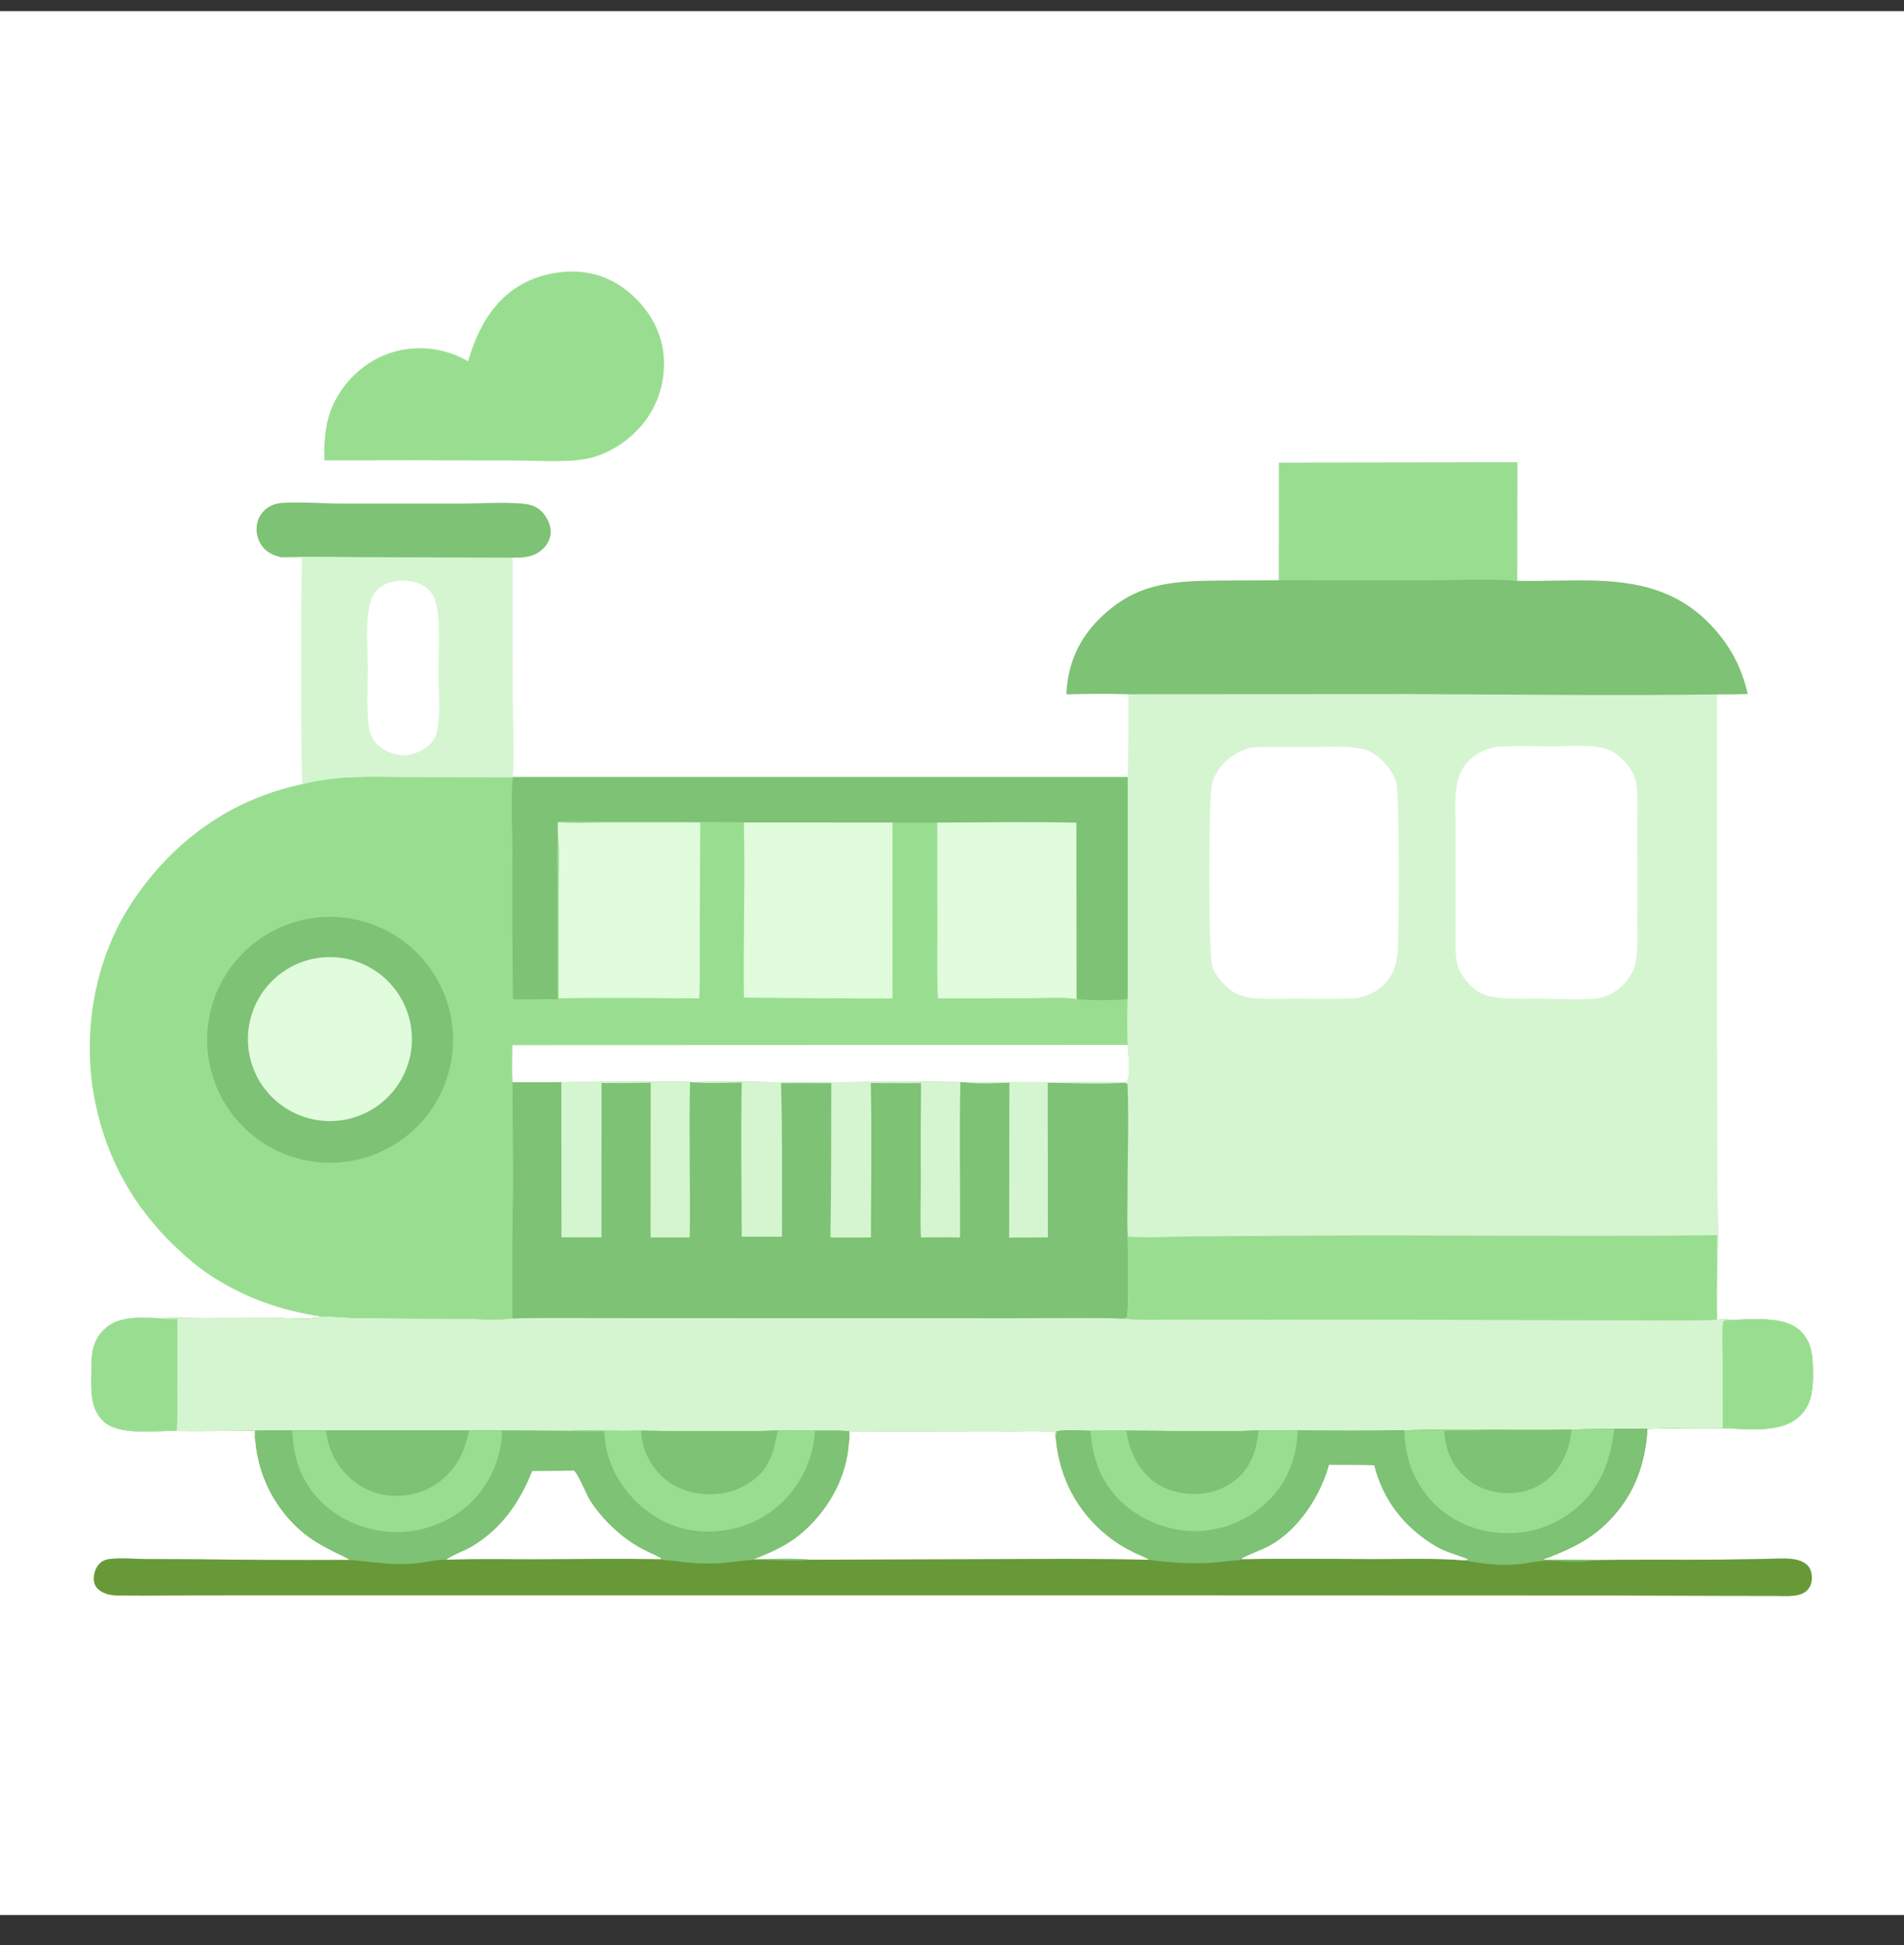
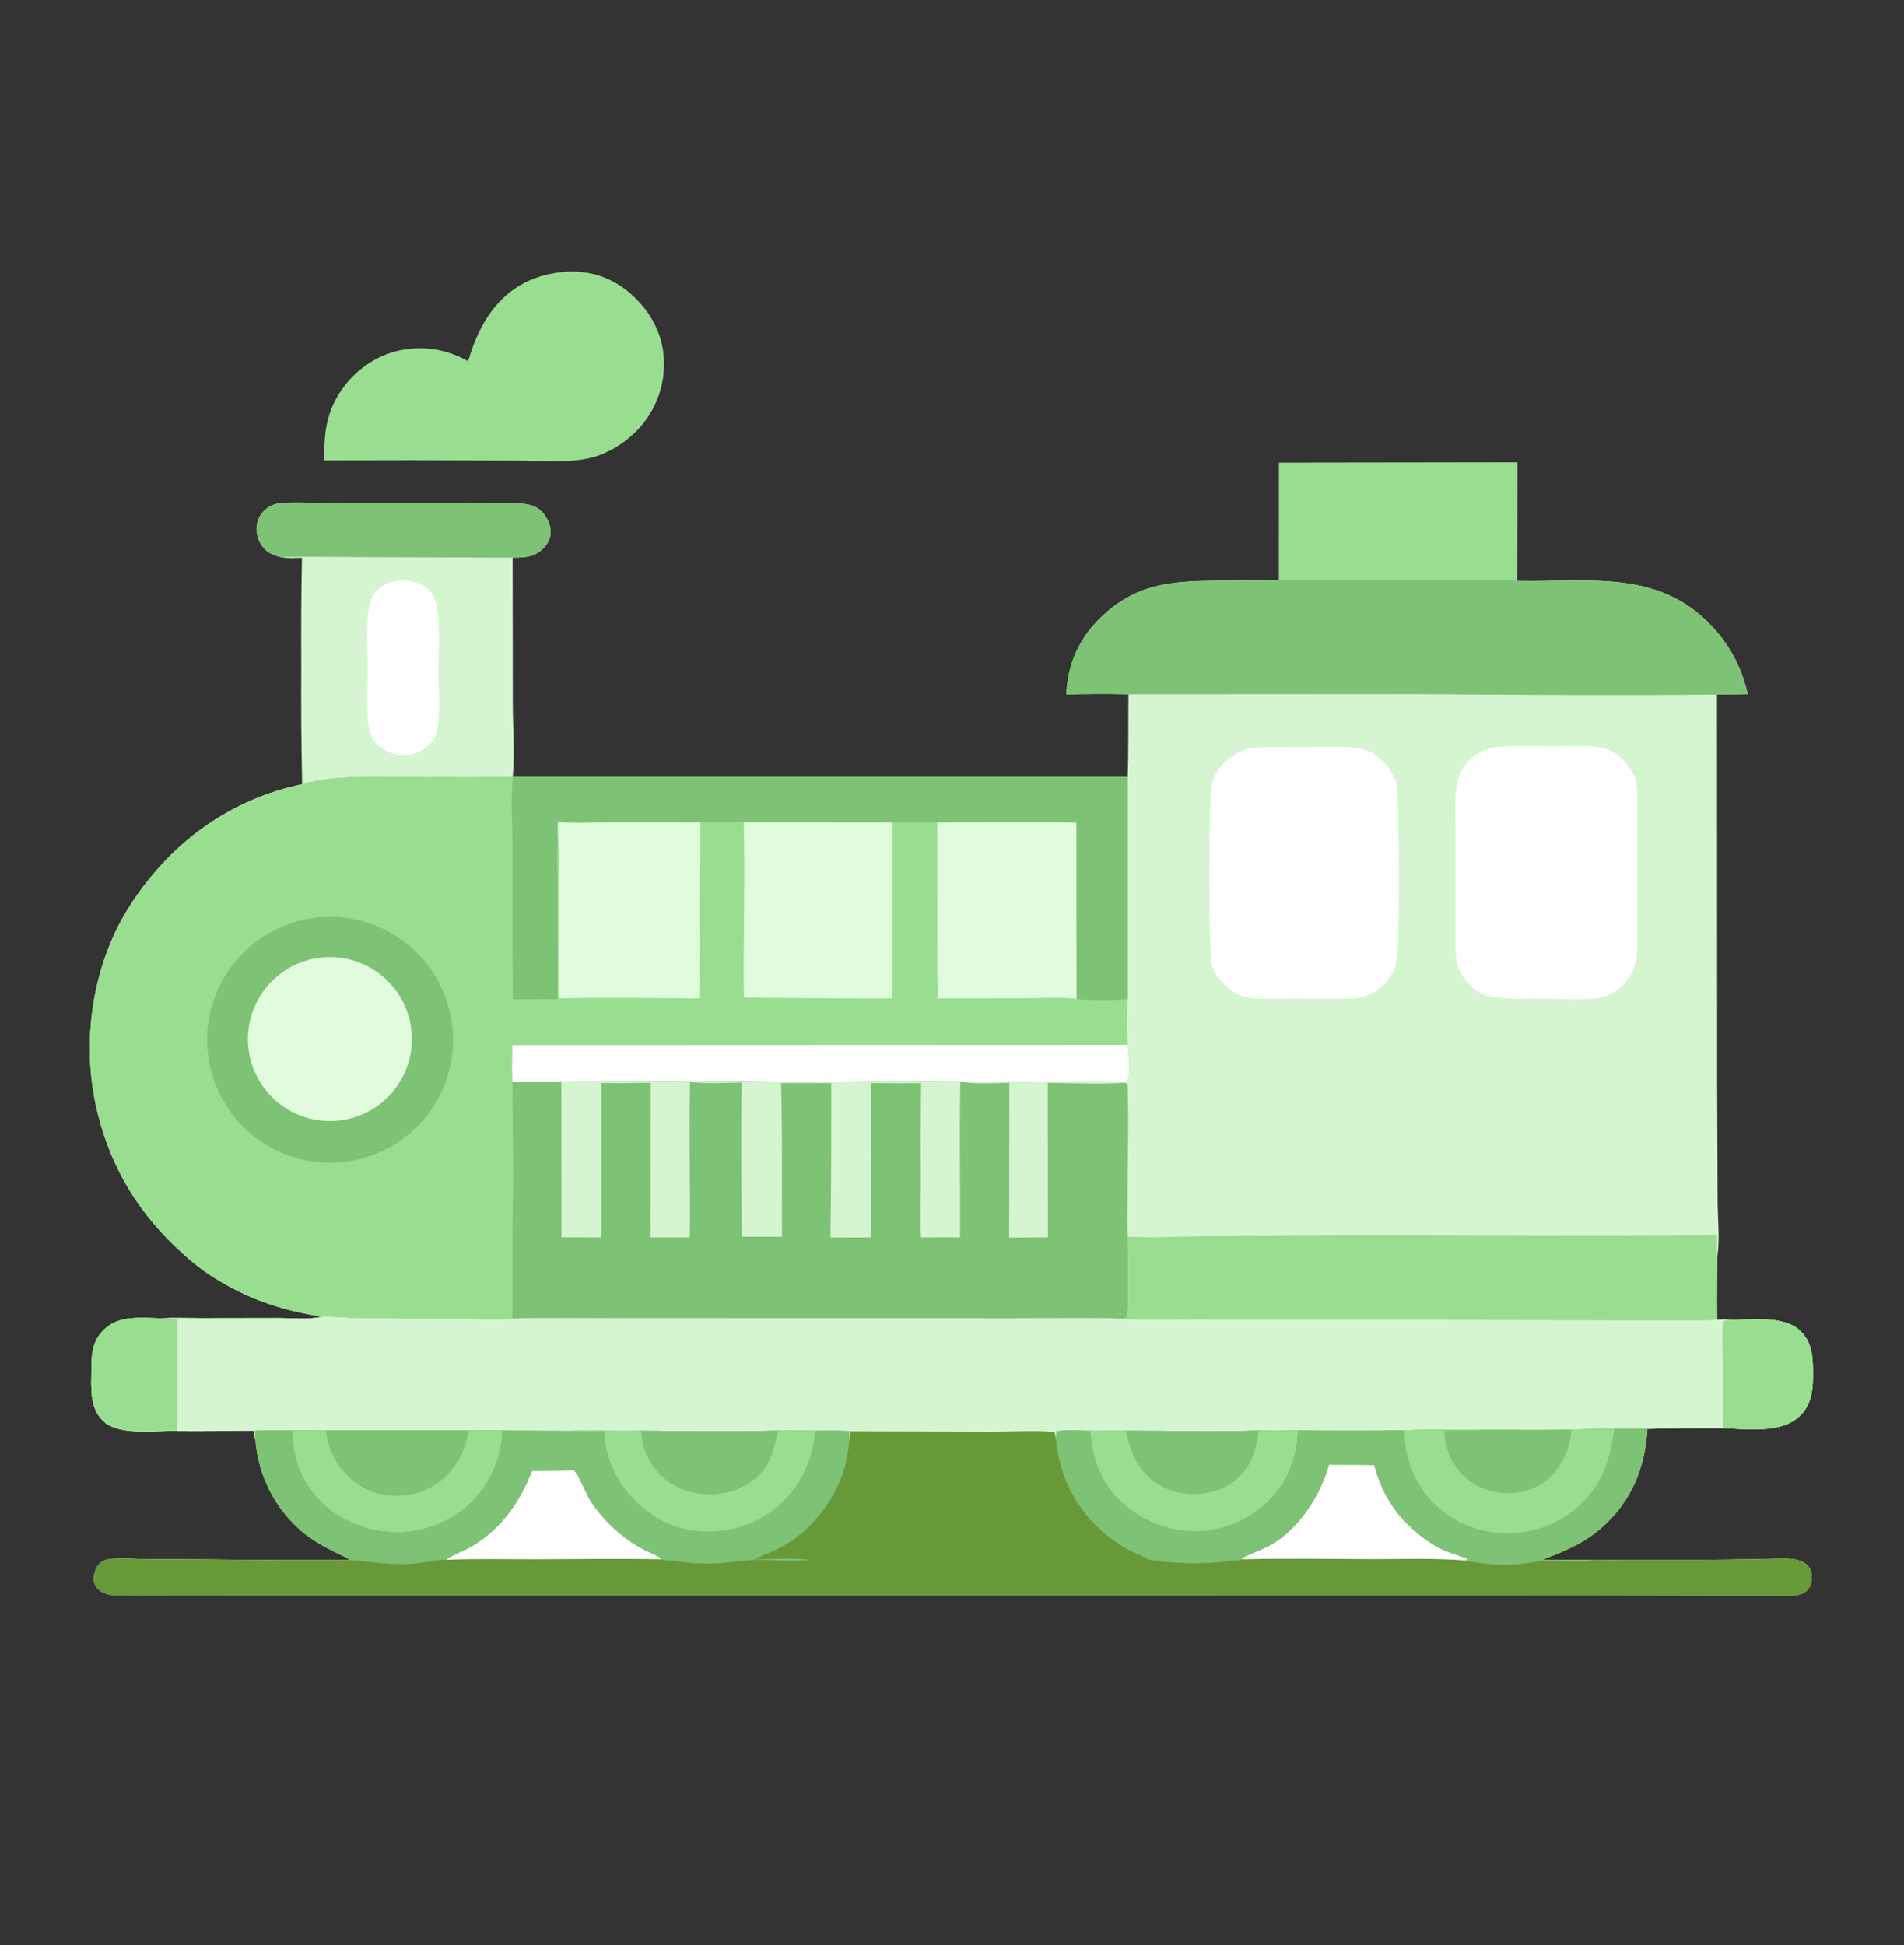
<svg xmlns="http://www.w3.org/2000/svg" width="46" height="47" viewBox="0 0 46 47" fill="none">
  <rect x="0" y="0" width="46" height="47" fill="#333333" stroke="none" />
  <g clip-path="url(#clip0_1289_33198)">
-     <path d="M0 0.269H46V46.269H0V0.269Z" fill="white" />
    <path d="M30.905 11.184L36.656 11.176L36.654 14.034C38.333 14.07 40.039 13.741 41.332 15.101C41.797 15.591 42.072 16.114 42.225 16.768C41.977 16.774 41.73 16.777 41.482 16.778L41.486 26.271L41.497 29.006C41.5 29.441 41.554 29.939 41.489 30.368C41.486 30.874 41.474 31.382 41.485 31.887C41.599 31.882 41.71 31.876 41.824 31.89C42.332 31.89 43.105 31.781 43.498 32.159C43.813 32.462 43.801 32.88 43.799 33.284C43.797 33.637 43.744 33.963 43.475 34.218C43.024 34.645 42.193 34.523 41.621 34.507C41.014 34.502 40.408 34.508 39.801 34.524C39.746 35.457 39.423 36.26 38.714 36.895C38.281 37.282 37.79 37.486 37.255 37.688C37.68 37.692 38.108 37.683 38.533 37.694C39.545 37.675 40.559 37.692 41.572 37.682C41.926 37.678 42.28 37.673 42.635 37.666C42.841 37.663 43.058 37.645 43.263 37.663C43.392 37.675 43.524 37.705 43.628 37.785C43.717 37.852 43.755 37.939 43.769 38.047C43.785 38.17 43.766 38.295 43.687 38.393C43.596 38.507 43.467 38.539 43.328 38.554C43.153 38.573 42.969 38.559 42.793 38.559L41.804 38.558L38.575 38.548L30.305 38.545L12.015 38.544L5.105 38.545C4.36 38.543 3.612 38.56 2.867 38.549C2.697 38.547 2.518 38.522 2.384 38.407C2.312 38.344 2.271 38.263 2.266 38.167C2.26 38.04 2.306 37.883 2.396 37.79C2.468 37.714 2.55 37.68 2.653 37.667C2.919 37.635 3.213 37.664 3.483 37.668L4.716 37.673C5.962 37.69 7.207 37.695 8.452 37.689C8.34 37.611 8.201 37.557 8.078 37.495C7.786 37.349 7.514 37.195 7.266 36.98C7.227 36.945 7.188 36.91 7.15 36.873C7.113 36.837 7.076 36.799 7.04 36.761C7.004 36.723 6.969 36.684 6.935 36.644C6.901 36.604 6.868 36.564 6.836 36.522C6.804 36.481 6.773 36.438 6.743 36.395C6.713 36.352 6.685 36.309 6.657 36.264C6.629 36.22 6.602 36.175 6.576 36.129C6.551 36.084 6.526 36.037 6.503 35.991C6.479 35.944 6.457 35.896 6.436 35.848C6.415 35.8 6.395 35.752 6.376 35.703C6.357 35.654 6.34 35.605 6.323 35.555C6.307 35.505 6.292 35.455 6.278 35.405C6.264 35.354 6.251 35.303 6.24 35.252C6.228 35.201 6.218 35.15 6.209 35.098C6.2 35.047 6.192 34.995 6.185 34.943C6.179 34.891 6.174 34.839 6.17 34.787C6.142 34.725 6.149 34.635 6.147 34.567C5.521 34.569 4.896 34.582 4.27 34.574C3.767 34.553 2.877 34.702 2.494 34.333C2.16 34.01 2.207 33.539 2.208 33.115C2.208 32.742 2.225 32.401 2.515 32.124C2.884 31.77 3.411 31.847 3.88 31.852C4.203 31.836 4.534 31.849 4.858 31.849L6.751 31.847C7.074 31.846 7.467 31.888 7.778 31.813C6.799 31.664 5.937 31.368 5.104 30.828C4.783 30.619 4.496 30.371 4.22 30.106C3.228 29.156 2.592 28.014 2.309 26.672C1.966 25.05 2.259 23.226 3.171 21.832C4.146 20.345 5.548 19.319 7.3 18.947C8.149 18.716 9.025 18.775 9.895 18.774L12.39 18.777L27.244 18.776C27.268 18.11 27.255 17.439 27.263 16.773C26.764 16.757 26.262 16.765 25.763 16.775C25.789 16.088 26.044 15.475 26.53 14.983C27.402 14.098 28.268 14.039 29.432 14.028L30.904 14.02L30.905 11.184Z" fill="#D5F5D1" />
    <path d="M7.778 31.813C8.07 31.8 8.367 31.843 8.659 31.847L11.208 31.862C11.585 31.865 12.001 31.904 12.374 31.855C13.283 31.831 14.196 31.847 15.105 31.848L19.931 31.849L24.56 31.85C25.426 31.85 26.296 31.831 27.161 31.858C27.579 31.911 28.269 31.876 28.715 31.88C29.945 31.888 31.175 31.889 32.405 31.884L38.622 31.893C39.575 31.893 40.532 31.911 41.485 31.887C41.599 31.882 41.71 31.876 41.824 31.89C42.332 31.889 43.105 31.781 43.497 32.159C43.813 32.462 43.801 32.88 43.799 33.284C43.797 33.637 43.744 33.963 43.475 34.218C43.024 34.644 42.193 34.523 41.621 34.506C41.014 34.502 40.408 34.507 39.801 34.523C39.746 35.457 39.423 36.26 38.714 36.895C38.281 37.282 37.79 37.486 37.255 37.688C37.68 37.692 38.108 37.683 38.533 37.694C39.545 37.675 40.559 37.692 41.572 37.682C41.926 37.678 42.28 37.673 42.635 37.666C42.841 37.662 43.058 37.645 43.263 37.663C43.392 37.675 43.524 37.705 43.628 37.785C43.716 37.852 43.755 37.939 43.769 38.047C43.785 38.17 43.765 38.294 43.687 38.393C43.596 38.506 43.467 38.539 43.328 38.554C43.153 38.573 42.969 38.559 42.793 38.559L41.804 38.558L38.575 38.548L30.305 38.545L12.015 38.544L5.105 38.545C4.36 38.543 3.612 38.56 2.867 38.549C2.697 38.547 2.518 38.522 2.384 38.407C2.312 38.344 2.271 38.263 2.266 38.167C2.26 38.039 2.306 37.883 2.396 37.789C2.468 37.713 2.55 37.679 2.653 37.667C2.919 37.635 3.213 37.664 3.483 37.668L4.716 37.673C5.962 37.69 7.207 37.695 8.452 37.689C8.34 37.611 8.201 37.557 8.078 37.495C7.786 37.349 7.514 37.195 7.266 36.979C7.227 36.945 7.188 36.909 7.15 36.873C7.113 36.837 7.076 36.799 7.04 36.761C7.004 36.723 6.969 36.684 6.935 36.644C6.901 36.604 6.868 36.563 6.836 36.522C6.804 36.48 6.773 36.438 6.743 36.395C6.713 36.352 6.685 36.309 6.657 36.264C6.629 36.22 6.602 36.175 6.576 36.129C6.551 36.084 6.526 36.037 6.503 35.99C6.479 35.944 6.457 35.896 6.436 35.848C6.415 35.8 6.395 35.752 6.376 35.703C6.357 35.654 6.34 35.605 6.323 35.555C6.307 35.505 6.292 35.455 6.278 35.405C6.264 35.354 6.251 35.303 6.239 35.252C6.228 35.201 6.218 35.15 6.209 35.098C6.2 35.047 6.192 34.995 6.185 34.943C6.179 34.891 6.174 34.839 6.17 34.786C6.142 34.725 6.149 34.635 6.147 34.567C5.521 34.569 4.896 34.582 4.27 34.574C3.767 34.553 2.876 34.702 2.494 34.333C2.16 34.01 2.207 33.539 2.208 33.115C2.208 32.742 2.225 32.401 2.515 32.123C2.884 31.77 3.411 31.847 3.88 31.852C4.203 31.836 4.534 31.849 4.858 31.849L6.751 31.846C7.074 31.846 7.467 31.888 7.778 31.813Z" fill="#679938" />
    <path d="M7.778 31.813C8.07 31.8 8.367 31.843 8.659 31.847L11.208 31.862C11.585 31.865 12.001 31.904 12.374 31.855C13.283 31.831 14.196 31.847 15.105 31.848L19.931 31.849L24.56 31.85C25.426 31.85 26.296 31.831 27.161 31.858C27.579 31.911 28.269 31.876 28.715 31.88C29.945 31.888 31.175 31.889 32.405 31.884L38.622 31.893C39.575 31.893 40.532 31.911 41.485 31.887C41.599 31.882 41.71 31.876 41.824 31.89C42.332 31.889 43.105 31.781 43.497 32.159C43.813 32.462 43.801 32.88 43.799 33.284C43.797 33.637 43.744 33.963 43.475 34.218C43.024 34.644 42.193 34.523 41.621 34.506C41.014 34.502 40.408 34.507 39.801 34.523L38.999 34.522L37.967 34.539C37.324 34.563 36.674 34.547 36.03 34.548C35.333 34.526 34.627 34.545 33.93 34.557C33.073 34.575 32.212 34.568 31.355 34.562C31.038 34.556 30.723 34.553 30.407 34.564C29.346 34.597 28.274 34.568 27.212 34.568L26.344 34.57C26.084 34.568 25.789 34.541 25.532 34.58C25.509 34.653 25.512 34.721 25.512 34.798L25.478 34.598C25 34.552 24.404 34.593 23.913 34.592L20.537 34.581C20.531 34.669 20.531 34.764 20.51 34.849C20.508 34.758 20.519 34.669 20.512 34.578C20.243 34.558 19.963 34.57 19.693 34.568L18.792 34.566C17.695 34.592 16.591 34.579 15.494 34.569C14.919 34.58 14.343 34.558 13.768 34.572L12.13 34.564C11.865 34.567 11.599 34.566 11.334 34.561L7.872 34.561C7.602 34.565 7.332 34.565 7.061 34.563L6.167 34.565C6.168 34.637 6.176 34.715 6.17 34.786C6.142 34.725 6.149 34.635 6.147 34.567C5.521 34.569 4.896 34.582 4.27 34.574C3.767 34.553 2.876 34.702 2.494 34.333C2.16 34.01 2.207 33.539 2.208 33.115C2.208 32.742 2.225 32.401 2.515 32.123C2.884 31.77 3.411 31.847 3.88 31.852C4.203 31.836 4.534 31.849 4.858 31.849L6.751 31.846C7.074 31.846 7.467 31.888 7.778 31.813Z" fill="#D5F5D1" />
    <path d="M41.824 31.89C42.333 31.889 43.105 31.781 43.498 32.159C43.813 32.462 43.801 32.88 43.799 33.284C43.797 33.636 43.744 33.963 43.475 34.218C43.024 34.644 42.193 34.523 41.621 34.506L41.618 32.806C41.618 32.519 41.591 32.208 41.632 31.924C41.69 31.888 41.757 31.894 41.824 31.89Z" fill="#99DE90" />
    <path d="M4.27 34.574C3.767 34.553 2.876 34.703 2.494 34.333C2.16 34.01 2.207 33.539 2.208 33.115C2.208 32.742 2.225 32.402 2.515 32.124C2.884 31.77 3.411 31.847 3.88 31.852C4.016 31.865 4.15 31.869 4.288 31.87L4.284 33.581C4.284 33.909 4.297 34.246 4.27 34.574Z" fill="#99DE90" />
    <path d="M7.873 34.561L11.334 34.56C11.6 34.566 11.865 34.567 12.13 34.564L13.768 34.572C14.344 34.558 14.919 34.58 15.494 34.569C16.591 34.579 17.696 34.592 18.792 34.566L19.693 34.568C19.963 34.57 20.243 34.558 20.512 34.578C20.519 34.669 20.508 34.758 20.51 34.849C20.463 35.678 20.033 36.448 19.422 36.996C19.053 37.326 18.665 37.494 18.213 37.673C18.666 37.671 19.142 37.641 19.593 37.685C19.15 37.735 18.675 37.68 18.229 37.69C17.973 37.695 17.718 37.742 17.464 37.763C17.065 37.796 16.675 37.769 16.279 37.713C16.181 37.699 16.056 37.706 15.964 37.672C14.964 37.654 13.962 37.669 12.961 37.672C12.237 37.674 11.505 37.654 10.781 37.685C10.493 37.682 10.211 37.77 9.923 37.784C9.424 37.81 8.946 37.735 8.453 37.689C8.34 37.611 8.201 37.557 8.078 37.495C7.786 37.349 7.514 37.195 7.266 36.979C7.227 36.945 7.188 36.909 7.151 36.873C7.113 36.837 7.076 36.799 7.04 36.761C7.004 36.723 6.969 36.684 6.935 36.644C6.902 36.604 6.869 36.563 6.837 36.522C6.804 36.48 6.774 36.438 6.744 36.395C6.714 36.352 6.685 36.309 6.657 36.264C6.629 36.22 6.602 36.175 6.577 36.129C6.551 36.084 6.526 36.037 6.503 35.99C6.48 35.944 6.457 35.896 6.436 35.848C6.415 35.8 6.395 35.752 6.376 35.703C6.357 35.654 6.34 35.605 6.323 35.555C6.307 35.505 6.292 35.455 6.278 35.405C6.264 35.354 6.251 35.303 6.24 35.252C6.228 35.201 6.218 35.15 6.209 35.098C6.2 35.047 6.192 34.995 6.186 34.943C6.179 34.891 6.174 34.839 6.17 34.786C6.177 34.715 6.169 34.637 6.167 34.565L7.062 34.563C7.332 34.565 7.602 34.565 7.873 34.561Z" fill="#7EC275" />
    <path d="M7.872 34.561L11.334 34.56C11.6 34.566 11.865 34.567 12.13 34.564C12.12 35.184 11.875 35.766 11.457 36.221C11.022 36.697 10.344 36.989 9.702 37.016C9.035 37.043 8.324 36.807 7.832 36.352C7.297 35.858 7.088 35.275 7.062 34.563C7.332 34.565 7.602 34.565 7.872 34.561Z" fill="#99DE90" />
    <path d="M7.872 34.561L11.334 34.56C11.254 34.895 11.177 35.175 10.964 35.453C10.673 35.832 10.277 36.071 9.8 36.128C9.346 36.182 8.909 36.073 8.549 35.789C8.158 35.481 7.933 35.052 7.872 34.561Z" fill="#7EC275" />
    <path d="M18.793 34.566L19.693 34.569C19.673 34.678 19.672 34.79 19.65 34.9C19.638 34.96 19.625 35.02 19.609 35.08C19.593 35.139 19.575 35.198 19.555 35.257C19.535 35.315 19.514 35.372 19.49 35.429C19.466 35.486 19.44 35.542 19.412 35.597C19.384 35.652 19.355 35.706 19.323 35.758C19.291 35.811 19.258 35.863 19.223 35.914C19.188 35.964 19.151 36.013 19.112 36.061C19.073 36.109 19.033 36.156 18.991 36.201C18.521 36.709 17.878 36.979 17.19 37.002C16.499 37.024 15.897 36.78 15.396 36.306C14.918 35.853 14.616 35.24 14.6 34.578C14.324 34.585 14.044 34.59 13.769 34.572C14.344 34.558 14.919 34.58 15.494 34.569C16.591 34.579 17.696 34.593 18.793 34.566Z" fill="#99DE90" />
    <path d="M15.494 34.569C16.591 34.579 17.696 34.593 18.793 34.566C18.711 34.949 18.646 35.327 18.361 35.618C18.053 35.934 17.611 36.099 17.174 36.103C16.721 36.108 16.285 35.964 15.962 35.641C15.679 35.359 15.496 34.972 15.494 34.569Z" fill="#7EC275" />
    <path d="M13.861 35.529C13.961 35.591 14.165 36.114 14.257 36.257C14.38 36.448 14.531 36.632 14.689 36.794C14.927 37.037 15.218 37.269 15.52 37.426C15.668 37.504 15.825 37.566 15.97 37.648L15.964 37.672C14.964 37.655 13.961 37.67 12.961 37.672C12.237 37.674 11.505 37.655 10.781 37.686C10.964 37.55 11.212 37.479 11.41 37.359C12.118 36.934 12.558 36.298 12.857 35.543C13.191 35.537 13.527 35.542 13.861 35.529Z" fill="white" />
    <path d="M37.967 34.539L38.999 34.522L39.801 34.523C39.746 35.457 39.423 36.26 38.714 36.895C38.281 37.282 37.79 37.486 37.254 37.687C37.68 37.692 38.108 37.683 38.533 37.694C38.202 37.766 37.728 37.707 37.379 37.711C37.145 37.714 36.913 37.77 36.681 37.795C36.263 37.84 35.791 37.781 35.38 37.699C34.651 37.641 33.895 37.671 33.163 37.669C32.114 37.667 31.062 37.65 30.014 37.673C29.934 37.708 29.837 37.698 29.751 37.71C29.072 37.803 28.436 37.784 27.762 37.687C27.666 37.621 27.536 37.578 27.43 37.527C27.178 37.406 26.958 37.273 26.74 37.096C26.024 36.512 25.604 35.716 25.512 34.798C25.511 34.721 25.509 34.653 25.532 34.579C25.789 34.541 26.084 34.568 26.344 34.57L27.212 34.568C28.274 34.568 29.345 34.597 30.406 34.564C30.723 34.552 31.038 34.556 31.355 34.562C32.212 34.568 33.073 34.575 33.93 34.557C34.627 34.544 35.333 34.526 36.03 34.548C36.674 34.547 37.324 34.562 37.967 34.539Z" fill="#7EC275" />
    <path d="M37.967 34.539L38.998 34.522C38.911 35.307 38.663 35.974 38.031 36.481C37.478 36.926 36.81 37.105 36.107 37.025C35.474 36.953 34.861 36.628 34.467 36.126C34.107 35.666 33.934 35.136 33.93 34.557C34.627 34.544 35.333 34.526 36.03 34.548C36.674 34.547 37.323 34.562 37.967 34.539Z" fill="#99DE90" />
    <path d="M36.03 34.548C36.674 34.547 37.323 34.563 37.967 34.539C37.941 34.918 37.798 35.297 37.549 35.587C37.533 35.605 37.517 35.622 37.501 35.639C37.485 35.656 37.468 35.672 37.451 35.689C37.433 35.705 37.416 35.721 37.398 35.736C37.38 35.751 37.361 35.766 37.343 35.78C37.324 35.794 37.305 35.808 37.286 35.822C37.266 35.835 37.246 35.848 37.227 35.861C37.206 35.873 37.186 35.885 37.166 35.896C37.145 35.908 37.124 35.919 37.103 35.929C37.082 35.94 37.06 35.949 37.039 35.959C37.017 35.968 36.995 35.977 36.973 35.985C36.951 35.993 36.928 36.001 36.906 36.008C36.884 36.015 36.861 36.022 36.838 36.028C36.815 36.034 36.792 36.039 36.769 36.044C36.746 36.049 36.723 36.053 36.7 36.057C36.676 36.061 36.653 36.064 36.63 36.066C36.606 36.069 36.583 36.071 36.559 36.072C36.132 36.101 35.72 35.981 35.399 35.692C35.065 35.391 34.916 35.008 34.892 34.566C35.27 34.562 35.651 34.57 36.03 34.548Z" fill="#7EC275" />
    <path d="M30.406 34.564C30.723 34.552 31.038 34.556 31.354 34.562C31.33 35.132 31.164 35.658 30.793 36.1C30.766 36.132 30.738 36.163 30.709 36.193C30.68 36.224 30.651 36.253 30.621 36.282C30.59 36.311 30.56 36.34 30.528 36.367C30.497 36.395 30.464 36.421 30.431 36.447C30.398 36.473 30.365 36.498 30.331 36.523C30.297 36.547 30.262 36.57 30.227 36.593C30.191 36.615 30.155 36.637 30.119 36.658C30.083 36.679 30.046 36.699 30.009 36.718C29.971 36.737 29.933 36.755 29.895 36.772C29.857 36.789 29.818 36.805 29.779 36.821C29.74 36.836 29.701 36.85 29.661 36.863C29.622 36.877 29.581 36.889 29.541 36.9C29.501 36.912 29.46 36.922 29.419 36.931C29.379 36.941 29.338 36.949 29.296 36.956C29.255 36.964 29.214 36.97 29.172 36.975C29.131 36.98 29.089 36.985 29.047 36.988C28.385 37.038 27.676 36.795 27.175 36.361C26.622 35.881 26.398 35.283 26.344 34.57L27.211 34.568C28.273 34.568 29.345 34.597 30.406 34.564Z" fill="#99DE90" />
    <path d="M27.212 34.568C28.274 34.568 29.346 34.597 30.407 34.564C30.367 34.908 30.304 35.217 30.095 35.501C29.858 35.822 29.488 36.025 29.095 36.08C28.67 36.139 28.203 36.046 27.86 35.782C27.486 35.495 27.272 35.027 27.212 34.568Z" fill="#7EC275" />
    <path d="M32.108 35.393C32.472 35.395 32.837 35.392 33.2 35.402C33.414 36.249 33.921 36.895 34.666 37.348C34.914 37.499 35.199 37.565 35.466 37.672C35.434 37.7 35.421 37.695 35.38 37.7C34.651 37.642 33.895 37.671 33.163 37.669C32.114 37.667 31.062 37.65 30.013 37.673L30.008 37.649C30.23 37.532 30.476 37.455 30.695 37.333C31.355 36.964 31.861 36.199 32.08 35.491C32.09 35.458 32.099 35.426 32.108 35.393Z" fill="white" />
-     <path d="M20.509 34.849C20.531 34.764 20.531 34.669 20.537 34.581L23.912 34.592C24.404 34.593 25 34.552 25.477 34.598L25.512 34.798C25.603 35.716 26.023 36.512 26.74 37.096C26.958 37.273 27.177 37.406 27.43 37.527C27.536 37.578 27.666 37.621 27.762 37.687C26.567 37.655 25.368 37.666 24.172 37.669L19.592 37.685C19.141 37.641 18.665 37.671 18.212 37.673C18.664 37.494 19.052 37.326 19.421 36.996C20.033 36.448 20.462 35.678 20.509 34.849Z" fill="white" />
    <path d="M7.3 18.947C8.149 18.716 9.025 18.775 9.895 18.773L12.39 18.777L27.244 18.776L27.244 24.13C27.228 24.502 27.228 24.874 27.244 25.246C27.256 25.504 27.319 25.878 27.234 26.123C27.193 26.153 27.183 26.147 27.134 26.152C26.576 26.126 26.007 26.144 25.447 26.145C24.734 26.139 24.02 26.14 23.307 26.147L23.202 26.144C21.9 26.13 20.596 26.149 19.294 26.15C18.439 26.15 17.582 26.122 16.728 26.147L16.671 26.142C15.635 26.131 14.598 26.145 13.562 26.145C13.169 26.151 12.775 26.147 12.382 26.147C12.381 27.394 12.407 28.648 12.373 29.894L12.374 31.855C12.001 31.903 11.585 31.865 11.208 31.861L8.66 31.847C8.367 31.843 8.07 31.8 7.778 31.813C6.799 31.664 5.937 31.367 5.104 30.828C4.783 30.619 4.496 30.371 4.22 30.106C3.228 29.156 2.592 28.014 2.309 26.672C1.966 25.05 2.259 23.225 3.171 21.832C4.146 20.345 5.548 19.319 7.3 18.947Z" fill="#99DE90" />
    <path d="M12.39 18.777L27.244 18.776L27.244 24.13C27.143 24.177 26.171 24.171 26.011 24.138C25.643 24.09 25.233 24.121 24.861 24.121L22.661 24.123C22.63 23.589 22.644 23.049 22.644 22.514L22.642 19.875L21.565 19.875L17.972 19.872C17.746 19.855 17.514 19.867 17.287 19.862C16.615 19.852 15.943 19.849 15.271 19.852L14.118 19.852C13.907 19.852 13.686 19.838 13.478 19.864L13.48 20.19C13.444 20.635 13.473 21.102 13.473 21.549L13.476 24.143L12.393 24.145C12.378 22.942 12.374 21.738 12.381 20.534C12.381 19.985 12.333 19.311 12.39 18.777Z" fill="#7EC275" />
    <path d="M22.641 19.875C23.761 19.871 24.886 19.852 26.005 19.877L26.01 24.138C25.643 24.089 25.233 24.121 24.861 24.121L22.66 24.123C22.63 23.589 22.644 23.049 22.644 22.514L22.641 19.875Z" fill="#E0FCDC" />
    <path d="M17.971 19.872L21.564 19.875L21.563 24.124C20.366 24.125 19.17 24.118 17.973 24.103C17.954 22.694 18.005 21.282 17.971 19.872Z" fill="#E0FCDC" />
    <path d="M13.477 19.864C13.847 19.904 14.244 19.876 14.617 19.875L16.918 19.875L16.905 22.642C16.902 23.134 16.917 23.632 16.893 24.123C15.761 24.119 14.627 24.097 13.495 24.123L13.496 21.548C13.496 21.104 13.528 20.629 13.48 20.19L13.477 19.864Z" fill="#E0FCDC" />
    <path d="M27.244 25.246C27.256 25.504 27.32 25.878 27.234 26.123C27.194 26.153 27.183 26.148 27.135 26.152C26.576 26.126 26.007 26.144 25.447 26.145C24.734 26.14 24.021 26.141 23.307 26.148L23.202 26.144C21.901 26.13 20.596 26.149 19.294 26.15C18.44 26.151 17.582 26.122 16.728 26.147L16.671 26.142C15.635 26.132 14.598 26.146 13.562 26.145C13.169 26.151 12.775 26.147 12.382 26.148C12.365 25.851 12.377 25.549 12.379 25.252L27.244 25.246Z" fill="white" />
    <path d="M7.79 22.158C7.838 22.155 7.887 22.153 7.935 22.153C7.984 22.152 8.032 22.152 8.081 22.154C8.129 22.156 8.178 22.159 8.226 22.163C8.275 22.167 8.323 22.172 8.371 22.179C8.419 22.185 8.467 22.193 8.515 22.202C8.563 22.211 8.61 22.221 8.658 22.232C8.705 22.243 8.752 22.255 8.798 22.269C8.845 22.282 8.891 22.297 8.937 22.313C8.983 22.328 9.029 22.345 9.074 22.363C9.119 22.381 9.164 22.4 9.208 22.421C9.252 22.441 9.296 22.462 9.339 22.484C9.382 22.507 9.425 22.53 9.467 22.554C9.509 22.579 9.55 22.604 9.591 22.631C9.632 22.657 9.672 22.684 9.711 22.713C9.751 22.741 9.789 22.771 9.827 22.801C9.865 22.831 9.902 22.862 9.939 22.895C9.975 22.927 10.011 22.96 10.046 22.994C10.081 23.027 10.115 23.062 10.148 23.098C10.181 23.133 10.213 23.169 10.244 23.207C10.276 23.244 10.306 23.282 10.336 23.32C10.365 23.359 10.394 23.398 10.421 23.438C10.449 23.478 10.475 23.519 10.501 23.56C10.526 23.601 10.551 23.643 10.574 23.686C10.598 23.728 10.62 23.771 10.642 23.815C10.663 23.859 10.683 23.903 10.703 23.948C10.722 23.992 10.74 24.037 10.757 24.083C10.774 24.128 10.79 24.174 10.805 24.22C10.819 24.267 10.833 24.313 10.845 24.36C10.858 24.407 10.869 24.454 10.88 24.502C10.89 24.549 10.899 24.597 10.906 24.645C10.914 24.693 10.921 24.741 10.926 24.789C10.932 24.838 10.936 24.886 10.939 24.934C10.942 24.983 10.944 25.032 10.945 25.08C10.945 25.129 10.945 25.177 10.943 25.226C10.942 25.274 10.939 25.323 10.935 25.371C10.931 25.42 10.925 25.468 10.919 25.516C10.913 25.564 10.905 25.612 10.896 25.66C10.887 25.708 10.877 25.755 10.866 25.803C10.855 25.85 10.843 25.897 10.829 25.944C10.816 25.99 10.802 26.037 10.786 26.082C10.77 26.128 10.753 26.174 10.735 26.219C10.717 26.264 10.698 26.309 10.678 26.353C10.658 26.398 10.637 26.441 10.615 26.484C10.592 26.528 10.569 26.57 10.545 26.612C10.521 26.654 10.495 26.696 10.469 26.736C10.442 26.777 10.415 26.817 10.387 26.857C10.358 26.896 10.329 26.935 10.299 26.973C10.268 27.011 10.237 27.048 10.205 27.085C10.173 27.121 10.14 27.157 10.106 27.192C10.072 27.227 10.038 27.261 10.002 27.294C9.967 27.327 9.931 27.359 9.893 27.391C9.856 27.422 9.819 27.452 9.78 27.482C9.741 27.512 9.702 27.54 9.662 27.568C9.622 27.595 9.582 27.622 9.54 27.647C9.499 27.673 9.457 27.698 9.415 27.721C9.372 27.745 9.329 27.767 9.285 27.789C9.242 27.81 9.198 27.83 9.153 27.85C9.109 27.869 9.063 27.887 9.018 27.904C8.973 27.921 8.927 27.937 8.88 27.952C8.834 27.967 8.788 27.98 8.741 27.993C8.694 28.006 8.646 28.017 8.599 28.027C8.551 28.037 8.504 28.046 8.456 28.054C8.408 28.062 8.36 28.069 8.311 28.074C8.263 28.08 8.215 28.084 8.166 28.087C8.118 28.09 8.069 28.092 8.021 28.093C7.972 28.094 7.923 28.093 7.875 28.092C7.826 28.09 7.777 28.087 7.729 28.083C7.681 28.079 7.632 28.074 7.584 28.068C7.536 28.061 7.488 28.054 7.44 28.045C7.392 28.036 7.344 28.026 7.297 28.015C7.25 28.004 7.203 27.992 7.156 27.979C7.109 27.965 7.063 27.951 7.016 27.935C6.97 27.919 6.925 27.902 6.88 27.884C6.834 27.866 6.79 27.847 6.745 27.827C6.701 27.807 6.657 27.786 6.614 27.764C6.571 27.741 6.528 27.718 6.486 27.694C6.444 27.669 6.402 27.644 6.362 27.617C6.321 27.591 6.28 27.564 6.241 27.535C6.201 27.507 6.163 27.478 6.125 27.447C6.087 27.417 6.049 27.386 6.013 27.354C5.976 27.322 5.94 27.288 5.906 27.255C5.871 27.221 5.837 27.186 5.803 27.15C5.77 27.115 5.738 27.078 5.706 27.041C5.675 27.004 5.645 26.966 5.615 26.928C5.585 26.889 5.557 26.85 5.529 26.81C5.502 26.77 5.475 26.729 5.449 26.688C5.424 26.646 5.399 26.604 5.376 26.562C5.352 26.519 5.329 26.476 5.308 26.432C5.287 26.389 5.266 26.344 5.247 26.3C5.228 26.255 5.21 26.21 5.192 26.164C5.175 26.119 5.159 26.073 5.145 26.026C5.13 25.98 5.116 25.933 5.104 25.887C5.091 25.84 5.08 25.792 5.07 25.745C5.059 25.697 5.051 25.649 5.043 25.601C5.035 25.553 5.028 25.505 5.023 25.457C5.017 25.408 5.013 25.36 5.01 25.311C5.007 25.263 5.005 25.214 5.004 25.166C5.004 25.117 5.004 25.068 5.006 25.02C5.007 24.971 5.01 24.922 5.014 24.874C5.018 24.826 5.024 24.777 5.03 24.729C5.037 24.681 5.044 24.633 5.053 24.585C5.062 24.537 5.072 24.489 5.083 24.442C5.094 24.395 5.106 24.348 5.12 24.301C5.133 24.254 5.148 24.208 5.164 24.162C5.179 24.116 5.196 24.07 5.214 24.025C5.232 23.98 5.251 23.935 5.272 23.891C5.292 23.846 5.313 23.803 5.335 23.759C5.358 23.716 5.381 23.674 5.405 23.631C5.43 23.589 5.455 23.548 5.482 23.507C5.508 23.466 5.536 23.426 5.564 23.387C5.593 23.347 5.622 23.308 5.652 23.27C5.683 23.232 5.714 23.195 5.746 23.159C5.778 23.122 5.811 23.086 5.845 23.052C5.879 23.017 5.914 22.983 5.95 22.949C5.985 22.916 6.022 22.884 6.059 22.853C6.096 22.821 6.134 22.791 6.173 22.761C6.211 22.732 6.251 22.703 6.291 22.676C6.331 22.648 6.371 22.622 6.413 22.596C6.454 22.57 6.496 22.546 6.539 22.522C6.581 22.499 6.625 22.476 6.668 22.455C6.712 22.434 6.756 22.413 6.801 22.394C6.846 22.375 6.891 22.357 6.936 22.34C6.982 22.323 7.028 22.307 7.074 22.292C7.121 22.277 7.167 22.264 7.214 22.251C7.261 22.239 7.309 22.227 7.356 22.217C7.404 22.207 7.452 22.198 7.5 22.191C7.548 22.183 7.596 22.176 7.644 22.171C7.693 22.165 7.741 22.161 7.79 22.158Z" fill="#7EC275" />
    <path d="M7.72 23.14C7.752 23.136 7.784 23.133 7.816 23.131C7.849 23.128 7.881 23.126 7.914 23.125C7.946 23.124 7.979 23.124 8.011 23.125C8.044 23.126 8.076 23.127 8.108 23.129C8.141 23.132 8.173 23.135 8.205 23.139C8.238 23.142 8.27 23.147 8.302 23.152C8.334 23.158 8.366 23.164 8.397 23.171C8.429 23.178 8.461 23.186 8.492 23.194C8.523 23.203 8.554 23.212 8.585 23.222C8.616 23.232 8.647 23.243 8.677 23.255C8.707 23.266 8.737 23.279 8.767 23.292C8.797 23.305 8.826 23.319 8.855 23.333C8.884 23.348 8.913 23.363 8.941 23.379C8.97 23.395 8.998 23.411 9.025 23.429C9.053 23.446 9.08 23.464 9.106 23.483C9.133 23.501 9.159 23.52 9.185 23.54C9.21 23.56 9.236 23.581 9.26 23.602C9.285 23.623 9.309 23.645 9.333 23.667C9.356 23.689 9.379 23.712 9.402 23.736C9.424 23.759 9.446 23.783 9.467 23.808C9.488 23.832 9.509 23.857 9.529 23.883C9.549 23.909 9.569 23.934 9.587 23.961C9.606 23.988 9.624 24.015 9.642 24.042C9.659 24.069 9.676 24.097 9.692 24.125C9.708 24.154 9.723 24.182 9.738 24.211C9.753 24.24 9.767 24.27 9.78 24.299C9.793 24.329 9.806 24.359 9.817 24.389C9.829 24.419 9.84 24.45 9.85 24.481C9.861 24.512 9.87 24.543 9.879 24.574C9.887 24.605 9.895 24.637 9.903 24.668C9.91 24.7 9.916 24.732 9.922 24.764C9.927 24.796 9.932 24.828 9.936 24.86C9.94 24.892 9.943 24.925 9.946 24.957C9.948 24.989 9.95 25.022 9.951 25.054C9.952 25.087 9.952 25.119 9.951 25.152C9.95 25.184 9.949 25.217 9.946 25.249C9.944 25.281 9.941 25.314 9.937 25.346C9.933 25.378 9.928 25.41 9.923 25.442C9.917 25.474 9.911 25.506 9.904 25.538C9.897 25.57 9.889 25.601 9.88 25.632C9.871 25.664 9.862 25.695 9.852 25.726C9.842 25.756 9.831 25.787 9.819 25.817C9.808 25.848 9.795 25.878 9.782 25.907C9.769 25.937 9.755 25.966 9.74 25.995C9.726 26.024 9.71 26.053 9.695 26.081C9.678 26.11 9.662 26.137 9.644 26.165C9.627 26.192 9.609 26.219 9.59 26.246C9.572 26.273 9.552 26.299 9.532 26.324C9.512 26.35 9.492 26.375 9.471 26.399C9.449 26.424 9.428 26.448 9.405 26.472C9.383 26.495 9.36 26.518 9.336 26.541C9.313 26.563 9.289 26.585 9.264 26.606C9.239 26.627 9.214 26.648 9.189 26.668C9.163 26.688 9.137 26.707 9.111 26.726C9.084 26.744 9.057 26.762 9.03 26.78C9.002 26.797 8.974 26.814 8.946 26.83C8.918 26.846 8.889 26.861 8.86 26.876C8.831 26.89 8.802 26.904 8.772 26.917C8.742 26.93 8.712 26.943 8.682 26.954C8.652 26.966 8.621 26.977 8.59 26.987C8.559 26.997 8.528 27.007 8.497 27.015C8.466 27.024 8.434 27.032 8.402 27.039C8.371 27.046 8.339 27.052 8.307 27.058C8.275 27.063 8.243 27.068 8.211 27.072C8.178 27.076 8.146 27.079 8.114 27.081C8.082 27.084 8.049 27.085 8.017 27.086C7.985 27.087 7.952 27.087 7.92 27.086C7.888 27.085 7.855 27.084 7.823 27.081C7.791 27.079 7.758 27.076 7.726 27.072C7.694 27.068 7.662 27.063 7.63 27.057C7.598 27.052 7.567 27.045 7.535 27.038C7.504 27.031 7.472 27.023 7.441 27.015C7.41 27.006 7.379 26.997 7.348 26.986C7.317 26.976 7.287 26.965 7.257 26.954C7.227 26.942 7.197 26.93 7.167 26.916C7.137 26.903 7.108 26.89 7.079 26.875C7.05 26.86 7.022 26.845 6.994 26.829C6.966 26.813 6.938 26.797 6.91 26.779C6.883 26.762 6.856 26.744 6.83 26.725C6.803 26.707 6.777 26.688 6.752 26.668C6.726 26.648 6.701 26.627 6.677 26.606C6.652 26.585 6.628 26.563 6.605 26.541C6.581 26.519 6.558 26.496 6.536 26.472C6.514 26.449 6.492 26.425 6.471 26.4C6.45 26.376 6.429 26.351 6.409 26.325C6.389 26.3 6.37 26.274 6.351 26.247C6.333 26.221 6.315 26.194 6.297 26.167C6.28 26.139 6.263 26.112 6.247 26.084C6.231 26.055 6.216 26.027 6.202 25.998C6.187 25.969 6.173 25.94 6.16 25.91C6.147 25.881 6.134 25.851 6.123 25.821C6.111 25.791 6.1 25.76 6.09 25.729C6.08 25.698 6.07 25.668 6.062 25.636C6.053 25.605 6.045 25.574 6.038 25.542C6.031 25.511 6.025 25.479 6.019 25.447C6.013 25.415 6.009 25.383 6.005 25.351C6.001 25.319 5.997 25.287 5.995 25.255C5.992 25.222 5.991 25.19 5.99 25.158C5.989 25.125 5.989 25.093 5.99 25.061C5.99 25.028 5.992 24.996 5.994 24.963C5.997 24.931 6 24.899 6.004 24.867C6.008 24.835 6.012 24.803 6.018 24.771C6.023 24.739 6.029 24.707 6.036 24.676C6.044 24.644 6.051 24.613 6.06 24.581C6.068 24.55 6.078 24.519 6.088 24.488C6.098 24.458 6.109 24.427 6.12 24.397C6.132 24.367 6.144 24.337 6.157 24.307C6.17 24.278 6.184 24.248 6.199 24.219C6.213 24.19 6.228 24.162 6.244 24.134C6.26 24.105 6.277 24.078 6.294 24.05C6.311 24.023 6.329 23.996 6.347 23.969C6.366 23.943 6.385 23.917 6.405 23.891C6.425 23.866 6.445 23.841 6.466 23.816C6.487 23.791 6.509 23.767 6.531 23.744C6.554 23.72 6.576 23.698 6.6 23.675C6.623 23.653 6.647 23.631 6.672 23.61C6.696 23.588 6.721 23.568 6.746 23.548C6.772 23.528 6.798 23.509 6.824 23.49C6.851 23.471 6.877 23.453 6.905 23.436C6.932 23.418 6.96 23.401 6.988 23.385C7.016 23.369 7.044 23.354 7.073 23.339C7.102 23.325 7.131 23.311 7.161 23.297C7.19 23.284 7.22 23.272 7.25 23.26C7.28 23.248 7.311 23.237 7.342 23.227C7.372 23.217 7.403 23.207 7.434 23.198C7.466 23.19 7.497 23.182 7.528 23.174C7.56 23.167 7.592 23.161 7.624 23.155C7.655 23.149 7.687 23.145 7.72 23.14Z" fill="#E0FCDC" />
    <path d="M13.561 26.145C14.597 26.145 15.635 26.132 16.671 26.142L16.728 26.147C17.581 26.122 18.439 26.15 19.294 26.15C20.596 26.149 21.9 26.13 23.202 26.144L23.307 26.147C23.654 26.198 24.037 26.166 24.387 26.16L24.381 29.902L25.317 29.896L25.313 26.161C25.915 26.167 26.534 26.199 27.135 26.161C27.193 26.166 27.2 26.154 27.242 26.199C27.276 27.11 27.239 28.034 27.241 28.947C27.241 29.254 27.224 29.574 27.249 29.879L27.245 29.894C27.245 30.233 27.289 31.622 27.223 31.836L27.161 31.858C26.296 31.831 25.426 31.85 24.559 31.85L19.931 31.849L15.105 31.848C14.196 31.847 13.283 31.831 12.373 31.855L12.373 29.894C12.407 28.648 12.38 27.394 12.382 26.147C12.775 26.147 13.168 26.151 13.561 26.145Z" fill="#7EC275" />
    <path d="M16.727 26.147C17.581 26.122 18.439 26.15 19.293 26.15C20.595 26.149 21.9 26.13 23.202 26.144C23.176 27.395 23.202 28.648 23.194 29.899C22.881 29.886 22.565 29.898 22.252 29.898C22.225 29.474 22.248 29.038 22.247 28.613C22.242 27.798 22.244 26.983 22.253 26.169C21.848 26.17 21.443 26.17 21.038 26.167C21.063 27.409 21.045 28.656 21.041 29.899C20.715 29.901 20.389 29.9 20.063 29.898C20.085 28.655 20.08 27.411 20.083 26.169L18.869 26.168C18.906 27.404 18.891 28.643 18.892 29.88L17.92 29.88C17.917 28.639 17.896 27.395 17.921 26.155C17.527 26.16 17.119 26.183 16.727 26.147Z" fill="#D5F5D1" />
    <path d="M13.562 26.145C14.598 26.145 15.635 26.132 16.671 26.142C16.641 27.393 16.681 28.646 16.664 29.897L15.718 29.898L15.72 26.16C15.324 26.169 14.928 26.171 14.533 26.165L14.531 29.896L13.565 29.895L13.562 26.145Z" fill="#D5F5D1" />
    <path d="M30.905 11.184L36.657 11.176L36.654 14.034C38.334 14.07 40.039 13.741 41.332 15.101C41.797 15.591 42.072 16.114 42.225 16.768C41.978 16.774 41.73 16.777 41.483 16.778C38.998 16.811 36.509 16.779 34.025 16.769L27.263 16.773C26.765 16.757 26.262 16.765 25.764 16.775C25.79 16.088 26.045 15.475 26.53 14.983C27.402 14.098 28.268 14.039 29.432 14.028L30.904 14.02L30.905 11.184Z" fill="#7EC275" />
    <path d="M30.905 11.184L36.656 11.176L36.654 14.034C36.007 13.976 35.244 14.02 34.588 14.021L30.903 14.02L30.905 11.184Z" fill="#99DE90" />
    <path d="M27.248 29.879C27.774 29.913 28.328 29.876 28.856 29.872L32.234 29.851C35.318 29.842 38.404 29.88 41.487 29.844C41.486 30.017 41.476 30.196 41.489 30.368C41.486 30.874 41.474 31.382 41.484 31.888C40.532 31.912 39.575 31.893 38.622 31.893L32.404 31.884C31.174 31.889 29.944 31.888 28.714 31.88C28.269 31.877 27.579 31.911 27.161 31.858L27.223 31.836C27.289 31.622 27.245 30.233 27.245 29.894L27.248 29.879Z" fill="#99DE90" />
-     <path d="M30.234 18.062C30.671 18.035 31.118 18.052 31.556 18.05C31.925 18.048 32.314 18.023 32.681 18.06C32.825 18.074 32.996 18.104 33.124 18.174C33.392 18.319 33.665 18.633 33.739 18.931C33.809 19.21 33.809 22.63 33.763 23.038C33.74 23.244 33.697 23.435 33.581 23.61C33.386 23.906 33.106 24.052 32.767 24.121C32.265 24.14 31.761 24.128 31.258 24.128C30.925 24.127 30.571 24.15 30.241 24.113C30.11 24.098 29.977 24.062 29.86 24.002C29.635 23.887 29.354 23.582 29.287 23.337C29.188 22.975 29.208 19.564 29.259 19.106C29.279 18.932 29.311 18.802 29.405 18.649C29.594 18.345 29.889 18.145 30.234 18.062Z" fill="white" />
+     <path d="M30.234 18.062C31.925 18.048 32.314 18.023 32.681 18.06C32.825 18.074 32.996 18.104 33.124 18.174C33.392 18.319 33.665 18.633 33.739 18.931C33.809 19.21 33.809 22.63 33.763 23.038C33.74 23.244 33.697 23.435 33.581 23.61C33.386 23.906 33.106 24.052 32.767 24.121C32.265 24.14 31.761 24.128 31.258 24.128C30.925 24.127 30.571 24.15 30.241 24.113C30.11 24.098 29.977 24.062 29.86 24.002C29.635 23.887 29.354 23.582 29.287 23.337C29.188 22.975 29.208 19.564 29.259 19.106C29.279 18.932 29.311 18.802 29.405 18.649C29.594 18.345 29.889 18.145 30.234 18.062Z" fill="white" />
    <path d="M36.188 18.042C36.638 18.015 37.101 18.033 37.553 18.032C37.888 18.032 38.251 18.003 38.582 18.046C38.733 18.066 38.886 18.111 39.014 18.195C39.236 18.341 39.476 18.625 39.524 18.889C39.576 19.179 39.556 19.494 39.556 19.787L39.558 21.087L39.557 22.337C39.556 22.608 39.569 22.886 39.533 23.155C39.508 23.34 39.45 23.495 39.339 23.647C39.154 23.9 38.884 24.081 38.571 24.123C38.129 24.166 37.662 24.133 37.217 24.128C36.878 24.124 36.521 24.145 36.185 24.104C36.031 24.085 35.847 24.05 35.716 23.963C35.482 23.809 35.253 23.529 35.198 23.253C35.151 23.011 35.17 22.736 35.169 22.49L35.169 21.302L35.165 19.999C35.163 19.688 35.145 19.366 35.185 19.056C35.212 18.842 35.259 18.674 35.389 18.495C35.587 18.222 35.864 18.096 36.188 18.042Z" fill="white" />
    <path d="M6.794 13.464C6.585 13.413 6.421 13.34 6.302 13.148C6.209 12.998 6.174 12.809 6.215 12.636C6.22 12.615 6.226 12.594 6.233 12.574C6.24 12.554 6.248 12.534 6.257 12.514C6.267 12.495 6.277 12.476 6.288 12.457C6.299 12.439 6.311 12.421 6.324 12.404C6.337 12.387 6.351 12.37 6.365 12.355C6.38 12.339 6.396 12.324 6.412 12.31C6.428 12.296 6.445 12.283 6.463 12.27C6.48 12.258 6.498 12.246 6.517 12.236C6.609 12.185 6.71 12.159 6.814 12.152C7.294 12.12 7.797 12.168 8.28 12.169L11.159 12.169C11.532 12.169 12.517 12.109 12.834 12.207C13.014 12.263 13.141 12.388 13.226 12.553C13.298 12.692 13.328 12.849 13.281 13.001C13.229 13.168 13.097 13.308 12.941 13.384C12.758 13.474 12.583 13.472 12.385 13.474L12.389 16.951C12.39 17.553 12.434 18.178 12.39 18.777L9.895 18.773C9.024 18.775 8.148 18.716 7.3 18.947C7.279 17.988 7.272 17.029 7.279 16.07C7.273 15.206 7.278 14.342 7.295 13.478C7.131 13.48 6.954 13.495 6.794 13.464Z" fill="#D5F5D1" />
    <path d="M6.794 13.464C6.585 13.413 6.421 13.34 6.302 13.148C6.209 12.998 6.174 12.809 6.215 12.636C6.22 12.615 6.226 12.594 6.233 12.574C6.24 12.554 6.248 12.534 6.257 12.514C6.267 12.495 6.277 12.476 6.288 12.457C6.299 12.439 6.311 12.421 6.324 12.404C6.337 12.387 6.351 12.37 6.365 12.355C6.38 12.339 6.396 12.324 6.412 12.31C6.428 12.296 6.445 12.283 6.463 12.27C6.48 12.258 6.498 12.246 6.517 12.236C6.609 12.185 6.71 12.159 6.814 12.152C7.294 12.12 7.797 12.168 8.28 12.169L11.159 12.169C11.532 12.169 12.517 12.109 12.834 12.207C13.014 12.263 13.141 12.388 13.226 12.553C13.298 12.692 13.328 12.849 13.281 13.001C13.229 13.168 13.097 13.308 12.941 13.384C12.758 13.474 12.583 13.472 12.385 13.474L8.668 13.461C8.045 13.458 7.416 13.44 6.794 13.464Z" fill="#7EC275" />
    <path d="M9.709 14.024C9.902 14.031 10.084 14.057 10.251 14.164C10.447 14.289 10.512 14.461 10.556 14.679C10.642 15.115 10.592 15.808 10.594 16.265C10.596 16.67 10.635 17.119 10.585 17.52C10.568 17.651 10.547 17.771 10.47 17.881C10.319 18.097 10.074 18.206 9.822 18.25C9.573 18.243 9.359 18.195 9.163 18.028C8.973 17.867 8.91 17.67 8.892 17.428C8.86 17.008 8.885 16.57 8.885 16.148C8.884 15.693 8.836 15.142 8.911 14.699C8.938 14.54 8.984 14.397 9.094 14.274C9.259 14.091 9.475 14.042 9.709 14.024Z" fill="white" />
    <path d="M13.637 6.567C13.696 6.563 13.755 6.56 13.814 6.56C14.412 6.557 14.931 6.787 15.353 7.205C15.784 7.631 16.042 8.169 16.042 8.778C16.042 8.817 16.041 8.855 16.04 8.894C16.038 8.932 16.036 8.97 16.032 9.008C16.029 9.047 16.024 9.085 16.019 9.123C16.013 9.161 16.007 9.198 16 9.236C15.992 9.274 15.984 9.311 15.975 9.349C15.966 9.386 15.956 9.423 15.944 9.46C15.933 9.496 15.921 9.533 15.909 9.569C15.896 9.605 15.882 9.641 15.867 9.676C15.852 9.712 15.837 9.747 15.82 9.782C15.804 9.816 15.787 9.851 15.769 9.884C15.751 9.918 15.732 9.952 15.712 9.984C15.692 10.017 15.671 10.05 15.65 10.082C15.628 10.113 15.606 10.145 15.583 10.175C15.56 10.206 15.536 10.236 15.512 10.266C15.487 10.295 15.462 10.324 15.436 10.352C15.41 10.381 15.384 10.408 15.356 10.435C15.066 10.724 14.684 10.956 14.286 11.059C13.778 11.19 13.047 11.128 12.512 11.127L9.945 11.12L7.835 11.124C7.826 10.585 7.862 10.094 8.131 9.616C8.433 9.079 8.938 8.658 9.536 8.495C9.573 8.485 9.61 8.475 9.647 8.467C9.685 8.459 9.722 8.452 9.76 8.445C9.798 8.439 9.835 8.434 9.873 8.429C9.912 8.425 9.95 8.421 9.988 8.419C10.026 8.416 10.064 8.415 10.102 8.414C10.141 8.413 10.179 8.414 10.217 8.415C10.255 8.416 10.294 8.418 10.332 8.421C10.37 8.425 10.408 8.429 10.446 8.434C10.484 8.439 10.522 8.444 10.559 8.451C10.597 8.458 10.634 8.466 10.672 8.475C10.709 8.483 10.746 8.493 10.783 8.504C10.82 8.514 10.856 8.526 10.892 8.538C10.928 8.55 10.964 8.564 11 8.578C11.036 8.592 11.071 8.607 11.106 8.623C11.14 8.639 11.175 8.655 11.209 8.673C11.243 8.691 11.276 8.709 11.309 8.728C11.453 8.24 11.642 7.793 11.973 7.398C12.406 6.882 12.975 6.623 13.637 6.567Z" fill="#99DE90" />
  </g>
  <defs>
    <clipPath id="clip0_1289_33198">
      <rect width="46" height="46" fill="white" transform="translate(0 0.269)" />
    </clipPath>
  </defs>
</svg>